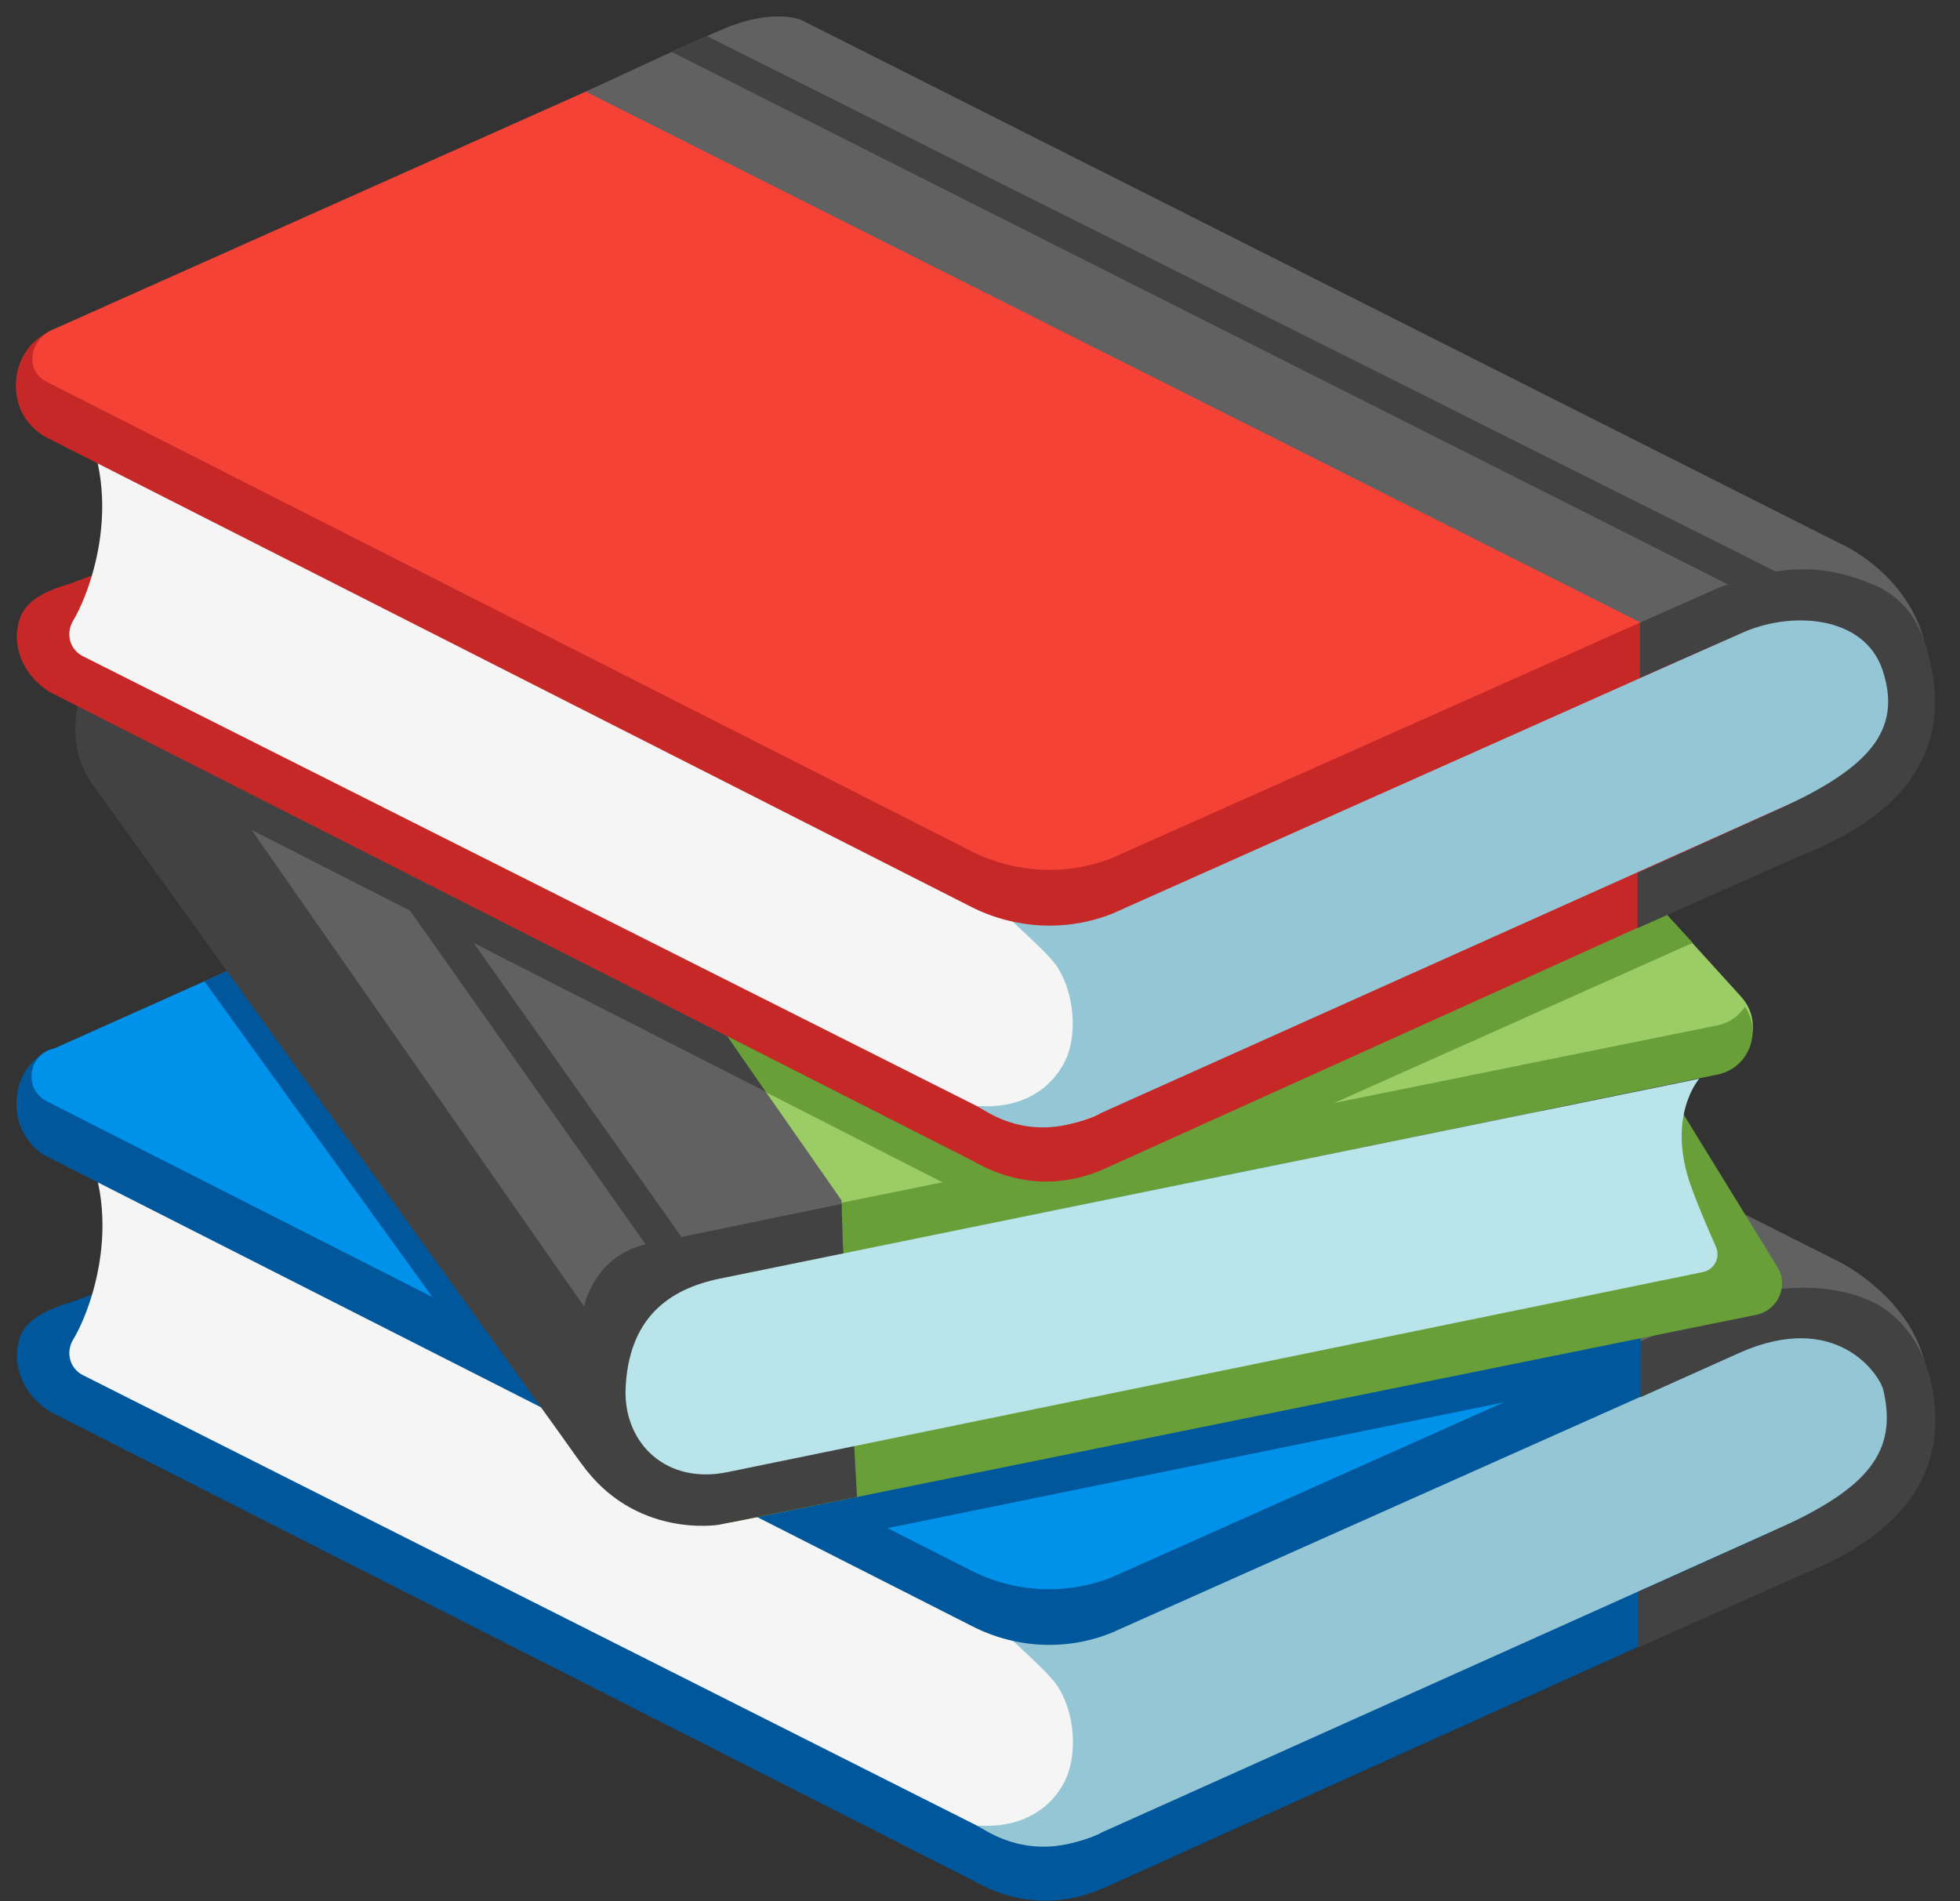
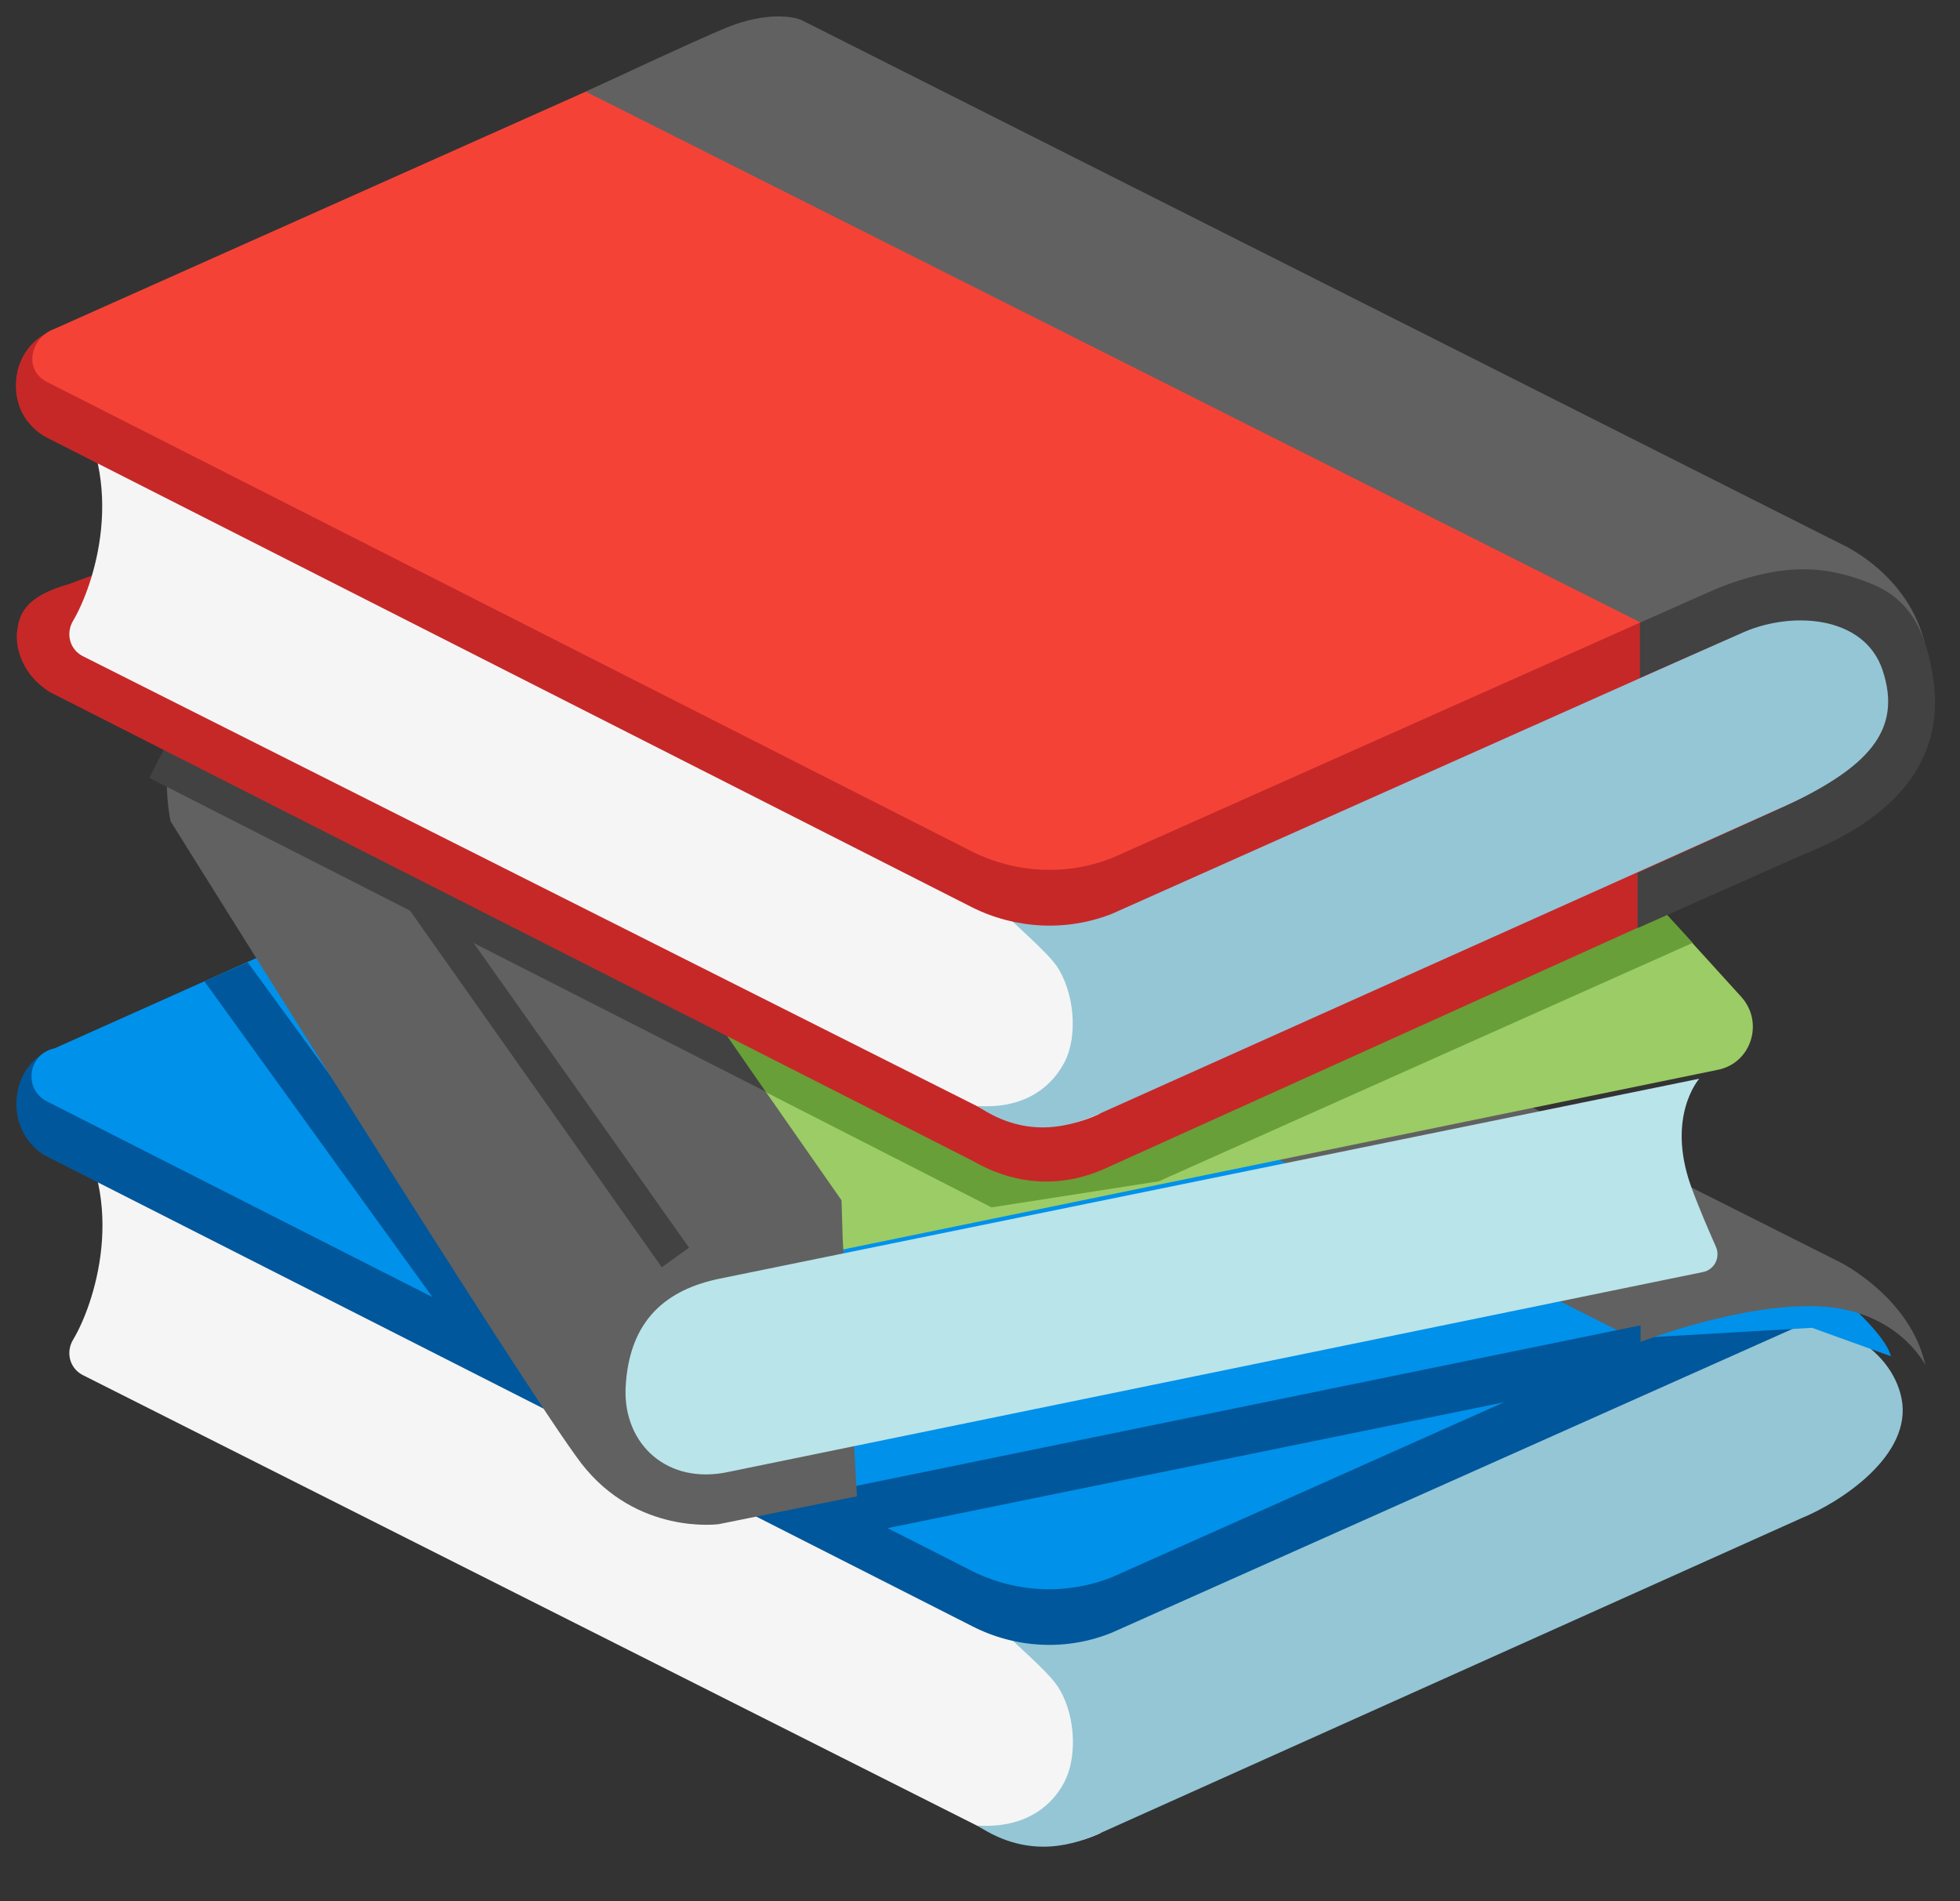
<svg xmlns="http://www.w3.org/2000/svg" width="67" height="65" viewBox="0 0 67 65" fill="none">
  <rect x="0" y="0" width="67" height="65" fill="#333333" stroke="none" />
-   <path d="M62.912 53.18L37.889 64.475C36.348 65.205 34.746 65.144 33.266 64.293L1.693 48.253C0.801 47.665 0.538 46.833 0.578 46.225C0.639 45.637 0.781 45.008 2.363 44.542L4.715 43.69L36.368 60.947L58.877 51.741L62.912 53.18Z" fill="#01579B" />
  <path d="M37.609 62.675C36.331 63.264 34.851 63.223 33.634 62.533L2.812 47.001C2.366 46.757 2.244 46.21 2.508 45.784C3.177 44.669 4.435 41.12 2.366 38.18L37.183 54.929L37.609 62.675Z" fill="#F5F5F5" />
  <path d="M61.575 51.905L37.606 62.672C36.816 63.017 35.234 63.625 33.409 62.409C34.849 62.51 35.863 61.902 36.37 60.949C36.877 59.996 36.735 58.455 36.106 57.583C35.741 57.076 34.727 56.224 34.281 55.758L60.216 45.619C62.508 44.666 64.657 46.085 65.002 47.809C65.387 49.755 62.913 51.357 61.575 51.905Z" fill="#94C6D6" />
  <path d="M62.771 44.764L38.011 55.815C36.47 56.444 34.726 56.362 33.226 55.592L1.592 39.532C1.288 39.39 0.842 38.964 0.66 38.396C0.356 37.423 0.741 36.227 1.856 35.841L36.126 53.321L59.587 43.263L62.771 44.764Z" fill="#01579B" />
  <path d="M64.638 46.367L61.941 45.394L56.385 45.719L38.033 53.911C36.472 54.539 34.728 54.458 33.227 53.708L1.594 37.648C0.783 37.222 0.965 36.026 1.858 35.843L24.65 25.644C25.299 25.522 25.968 25.603 26.576 25.867L59.102 41.359C59.102 41.359 64.273 44.907 64.638 46.367Z" fill="#0091EA" />
  <path d="M56.081 45.877C56.081 45.877 59.508 44.539 62.185 44.66C64.882 44.782 65.815 46.668 65.815 46.668C65.308 44.356 62.915 43.16 62.915 43.16L27.368 25.275C27.124 25.174 26.232 24.951 24.833 25.538C23.698 26.005 20.027 27.708 20.027 27.708L56.081 45.877Z" fill="#616161" />
-   <path d="M65.975 47.098C65.712 46.084 65.084 44.989 63.907 44.462C62.366 43.772 60.156 43.934 58.757 44.685L56.08 45.861V47.767L59.466 46.246C62.772 44.786 64.232 46.976 64.374 47.503C64.88 49.612 63.867 50.849 60.866 52.228L55.999 54.418V56.324L61.596 53.83C64.09 52.836 66.908 50.951 65.975 47.098Z" fill="#424242" />
  <path d="M28.543 52.609L26.86 51.291L56.08 45.309V46.283L51.984 47.824L28.543 52.609ZM16.416 46.607L6.987 33.548L8.468 32.899L19.093 47.479L16.416 46.607Z" fill="#01579B" />
  <path d="M6.459 22.482L43.385 16.318L59.506 34.061C60.317 34.933 59.871 36.352 58.715 36.575L20.613 44.402L6.459 22.482Z" fill="#9CCC65" />
-   <path d="M60.764 43.325C61.149 43.954 60.784 44.785 60.054 44.947L25.217 52.004C23.128 52.43 21.08 51.071 20.877 48.922C20.735 47.117 21.952 45.495 23.716 45.11L57.236 37.587L60.764 43.325ZM58.716 35.052L20.877 42.717L20.756 44.522L58.716 36.735C59.791 36.512 60.237 35.275 59.649 34.423C59.446 34.727 59.122 34.971 58.716 35.052Z" fill="#689F38" />
  <path d="M28.766 41.035L14.896 21.163L6.967 23.252C5.142 25.077 5.832 28.078 5.832 28.078C5.832 28.078 17.958 47.524 19.864 50.019C21.77 52.492 24.569 52.107 24.569 52.107L29.293 51.154L28.807 42.353L28.766 41.035Z" fill="#616161" />
-   <path d="M28.767 41.158L22.096 42.536C20.291 42.942 19.966 44.666 19.966 44.666L3.866 21.59C3.866 21.59 1.575 24.368 3.095 26.72L19.865 50.019C21.69 52.614 24.57 52.128 24.57 52.128L29.294 51.175L28.808 42.557L28.767 41.158Z" fill="#424242" />
  <path d="M58.654 42.617C58.817 42.982 58.614 43.408 58.208 43.489L24.892 50.323C22.803 50.769 21.323 49.37 21.384 47.484C21.485 45.091 22.823 44.077 24.608 43.712L58.086 36.879C58.086 36.879 56.951 38.156 57.803 40.549C58.107 41.38 58.431 42.11 58.654 42.617Z" fill="#B9E4EA" />
  <path d="M22.622 43.324L8.366 23.128L9.279 22.458L23.554 42.655L22.622 43.324Z" fill="#424242" />
  <path d="M24.223 34.381L5.852 25.134L5.102 26.594L26.332 37.402L24.223 34.381Z" fill="#424242" />
  <path d="M57.863 32.233L56.504 30.753L35.821 40.243L24.222 34.505L26.189 37.343L33.894 41.277L39.613 40.385L57.863 32.233Z" fill="#689F38" />
  <path d="M62.912 28.583L37.889 39.898C36.348 40.628 34.746 40.547 33.266 39.695L1.693 23.655C0.801 23.088 0.538 22.236 0.578 21.648C0.639 21.06 0.781 20.411 2.363 19.965L3.843 19.418L36.287 35.336L62.608 24.426L62.912 28.583Z" fill="#C62828" />
  <path d="M37.589 38.077C36.331 38.686 34.851 38.625 33.634 37.935L2.812 22.423C2.366 22.18 2.244 21.632 2.508 21.206C3.177 20.071 4.414 16.542 2.366 13.582L36.392 30.899L37.589 38.077Z" fill="#F5F5F5" />
  <path d="M61.575 27.307L37.586 38.074C36.795 38.419 35.214 39.047 33.409 37.81C34.829 37.912 35.842 37.324 36.37 36.35C36.877 35.418 36.715 33.877 36.106 33.005C35.721 32.477 34.727 31.646 34.281 31.18L60.216 21.02C62.508 20.088 64.657 21.507 65.002 23.231C65.387 25.177 62.913 26.759 61.575 27.307Z" fill="#94C6D6" />
  <path d="M62.771 20.189L38.012 31.24C36.471 31.849 34.727 31.767 33.226 31.017L1.593 14.957C1.269 14.795 0.782 14.369 0.62 13.761C0.377 12.889 0.681 11.713 1.857 11.267L30.834 5.122L62.771 20.189Z" fill="#C62828" />
  <path d="M64.636 21.791L61.939 20.817L56.383 21.142L38.011 29.334C36.47 29.942 34.726 29.861 33.226 29.111L1.593 13.051C0.781 12.625 1.065 11.53 1.856 11.246L24.649 1.067C25.297 0.945 25.967 1.006 26.575 1.27L59.1 16.782C59.1 16.782 64.271 20.31 64.636 21.791Z" fill="#F44336" />
  <path d="M56.081 21.283C56.081 21.283 58.92 20.29 61.617 20.412C64.314 20.533 65.815 22.074 65.815 22.074C65.267 19.6 62.915 18.587 62.915 18.587L27.388 0.681C27.145 0.58 26.232 0.377 24.833 0.945C23.698 1.411 20.027 3.135 20.027 3.135L56.081 21.283Z" fill="#616161" />
-   <path d="M59.324 20.109L22.966 1.778L24.162 1.231L61.149 19.765L59.324 20.109Z" fill="#424242" />
  <path d="M65.955 22.524C65.712 21.49 65.266 20.517 64.049 19.99C62.487 19.341 61.068 19.199 58.756 20.091L56.059 21.287V23.173L59.466 21.673C61.19 20.862 63.724 21.024 64.353 22.91C65.042 24.978 63.867 26.256 60.865 27.634L55.978 29.845V31.73L61.595 29.236C64.09 28.243 66.908 26.377 65.955 22.524Z" fill="#424242" />
</svg>